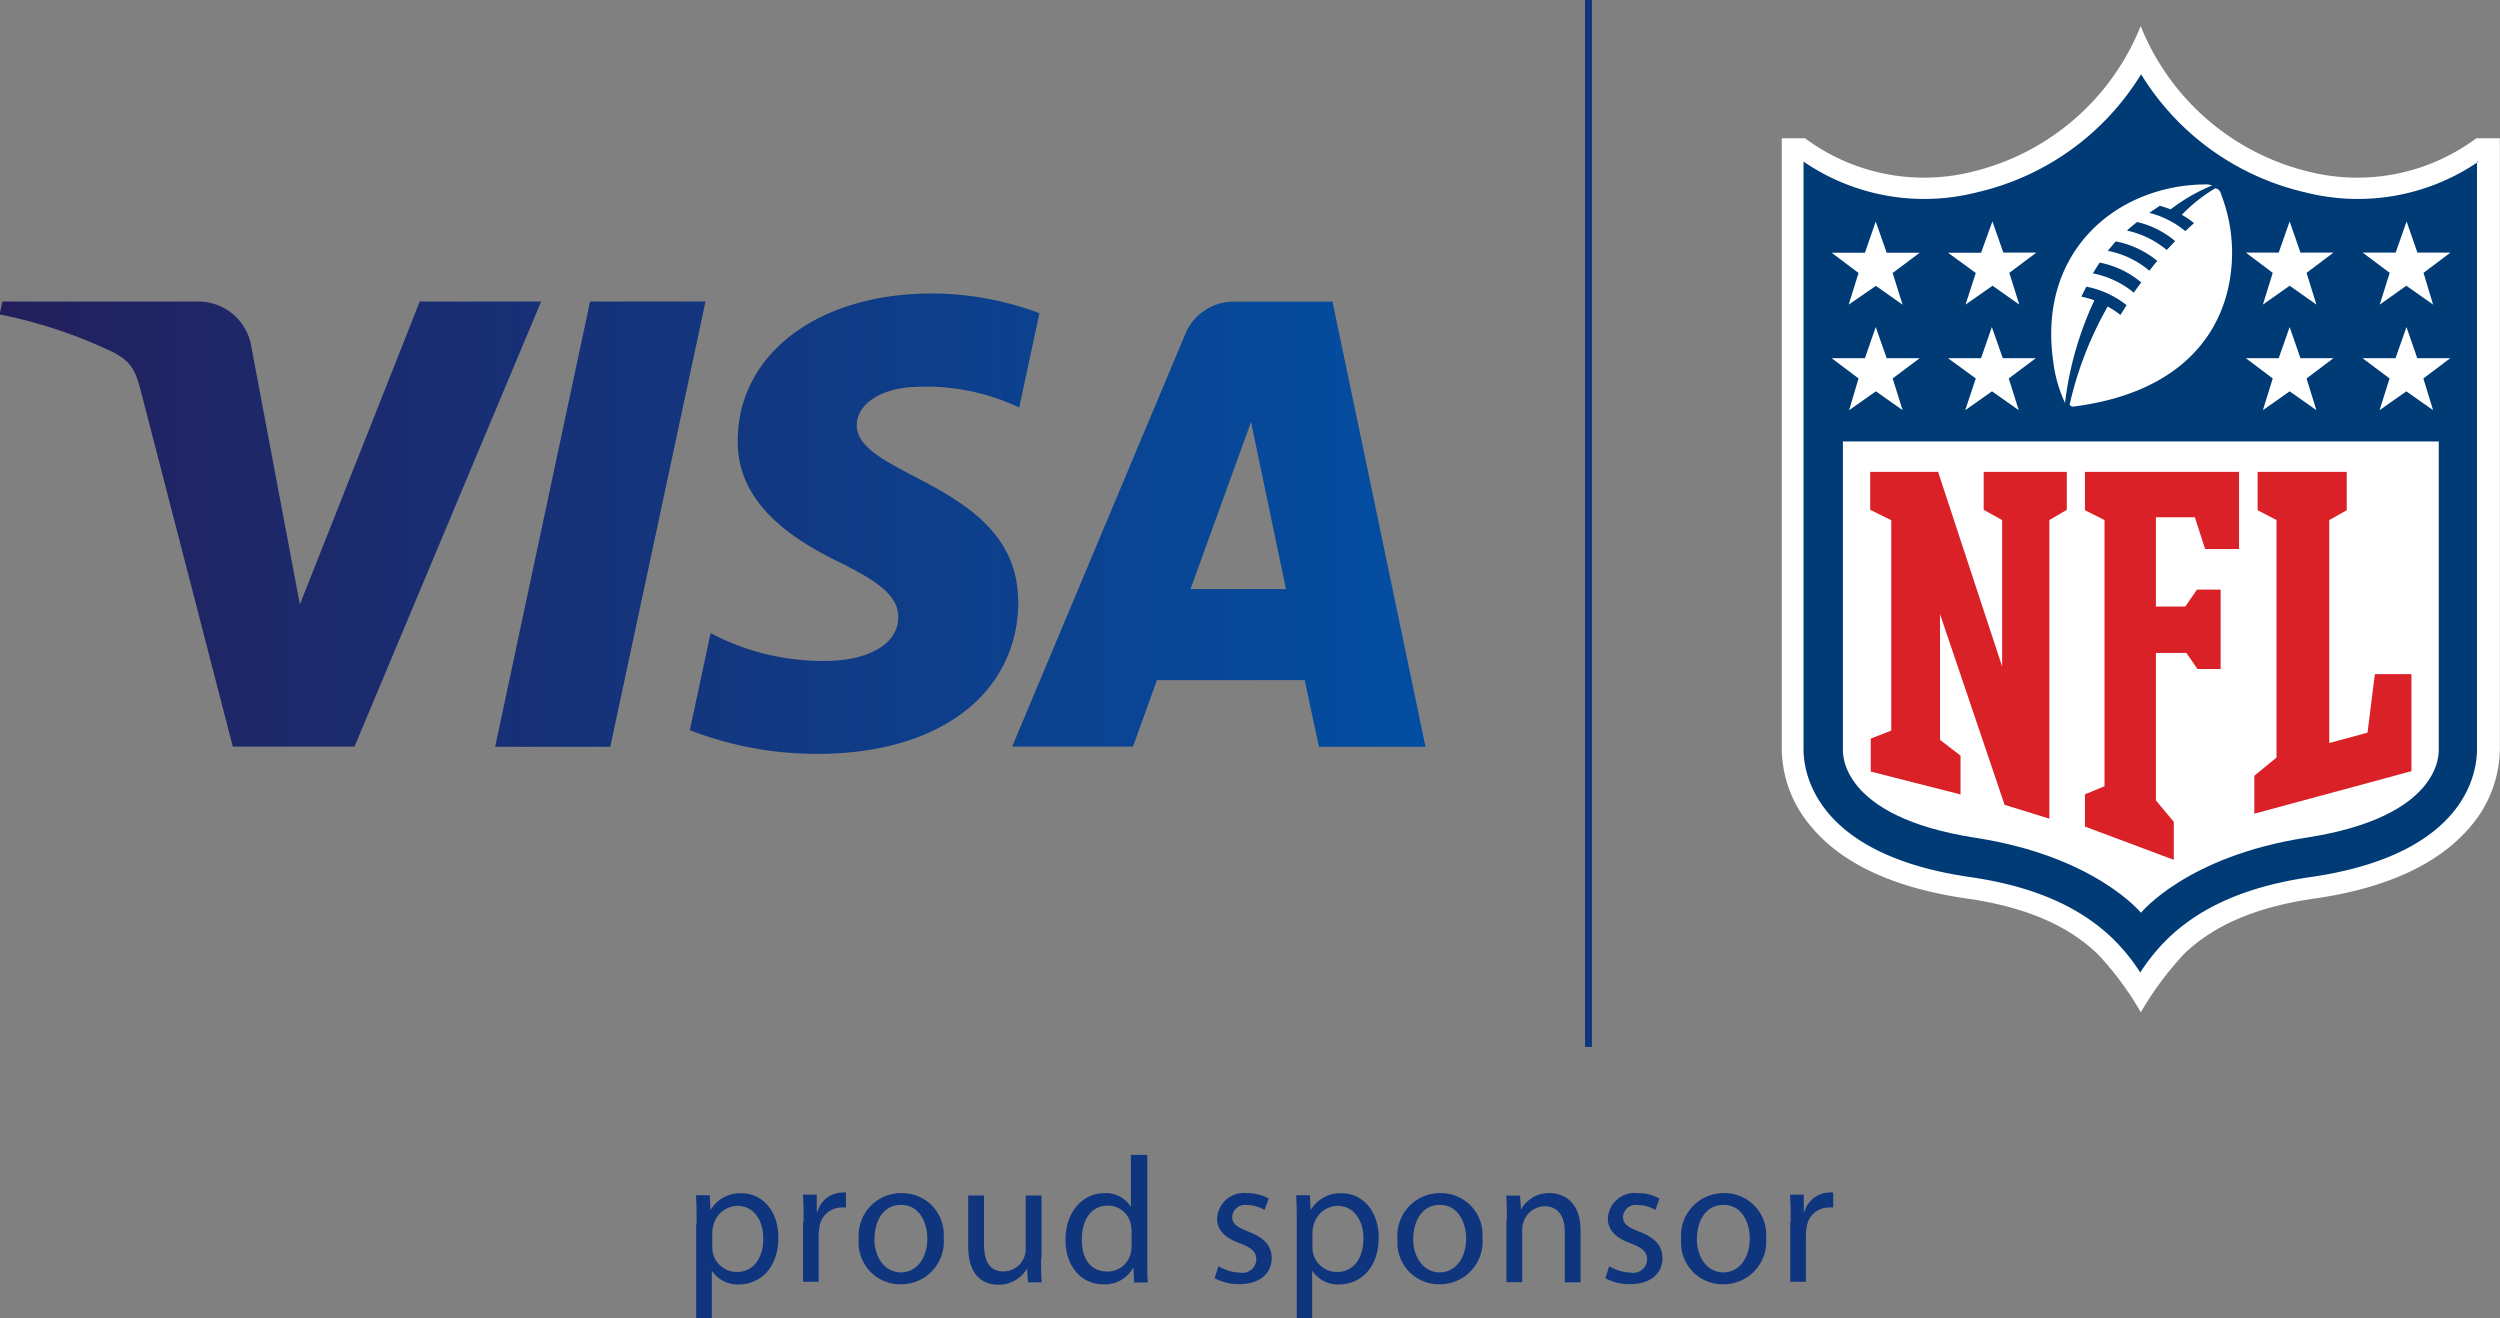
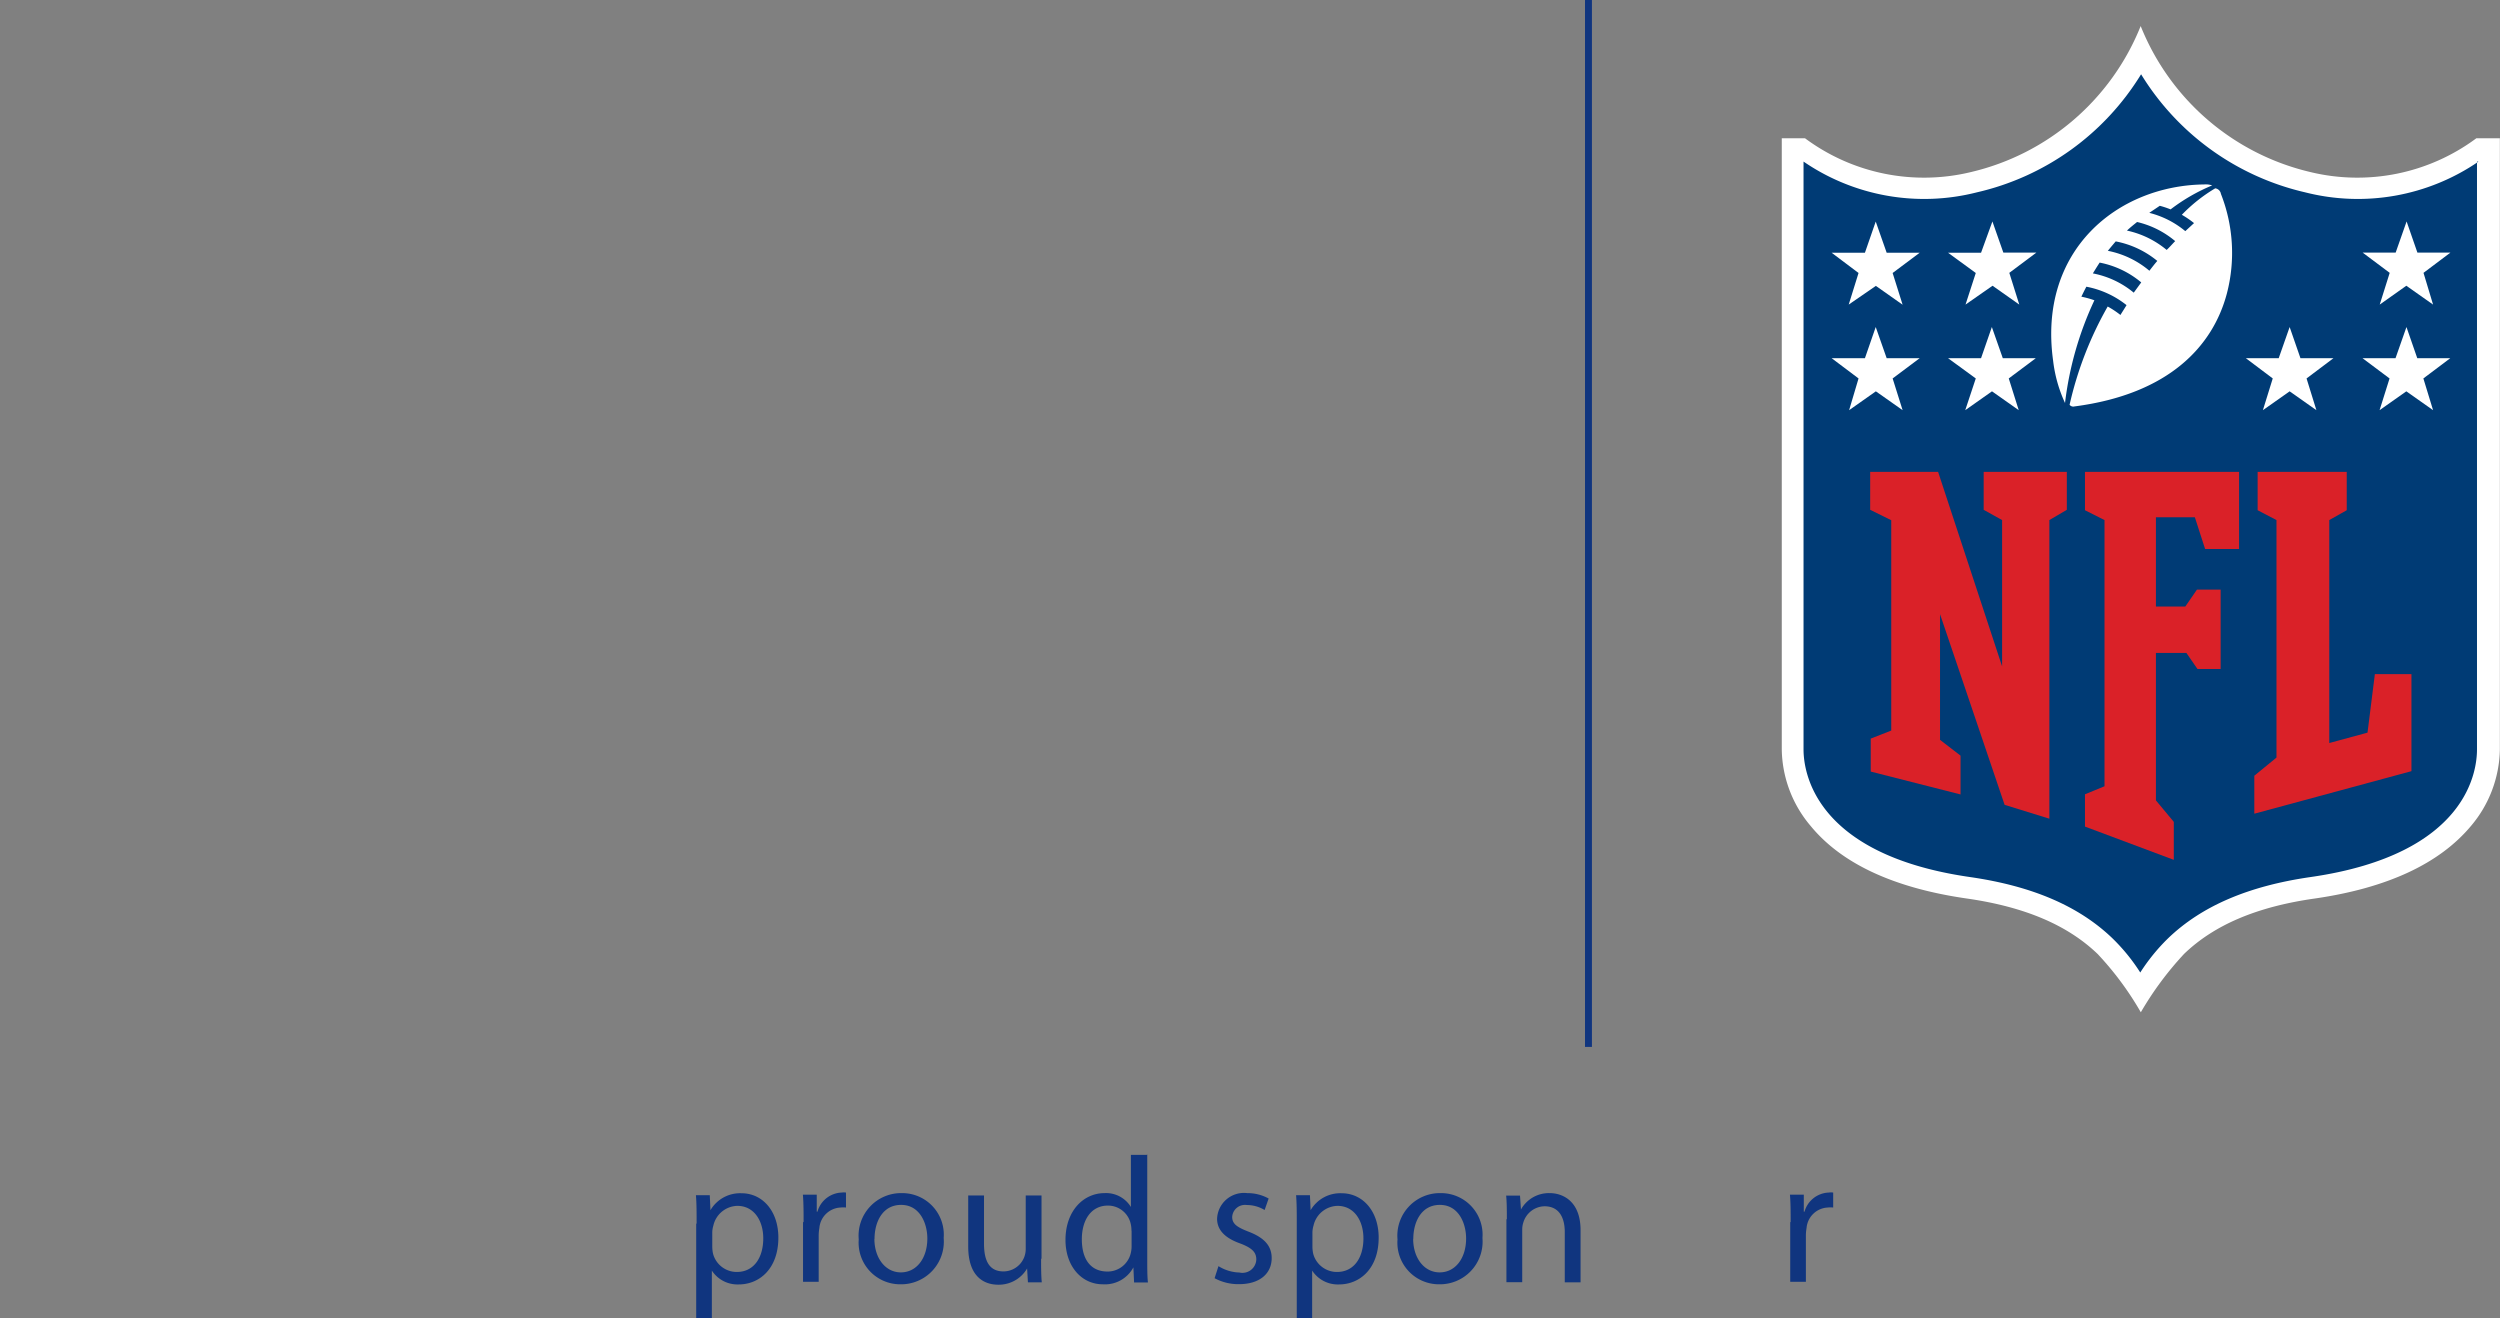
<svg xmlns="http://www.w3.org/2000/svg" viewBox="0 0 180.41 95.11">
  <rect x="0" y="0" width="180.41" height="95.11" fill="#808080" stroke="none" />
  <defs>
    <style>
      .a {
        fill: #10357f;
      }

      .b, .d {
        fill: #fff;
      }

      .c {
        fill: #003b75;
      }

      .d {
        isolation: isolate;
      }

      .e {
        fill: #da2128;
      }

      .f {
        fill: url(#a);
      }
    </style>
    <linearGradient id="a" data-name="Visa Blue Gradient 01" x1="301.42" y1="254.8" x2="404.27" y2="254.8" gradientUnits="userSpaceOnUse">
      <stop offset="0" stop-color="#231f5c" />
      <stop offset="1" stop-color="#034ea2" />
    </linearGradient>
  </defs>
  <title>Visa_proud_sponsor</title>
  <g>
    <g>
      <path class="a" d="M351.69,305.32c0-.81,0-1.46-0.05-2.05h1l0.05,1.08h0a2.48,2.48,0,0,1,2.24-1.22c1.52,0,2.66,1.29,2.66,3.2,0,2.26-1.38,3.38-2.86,3.38a2.21,2.21,0,0,1-1.94-1h0v3.42h-1.13v-6.81Zm1.13,1.68a2.64,2.64,0,0,0,.05.47,1.77,1.77,0,0,0,1.72,1.34c1.21,0,1.91-1,1.91-2.43,0-1.26-.66-2.34-1.87-2.34a1.82,1.82,0,0,0-1.73,1.42,1.85,1.85,0,0,0-.08.47V307Z" transform="translate(-301.42 -217.02)" />
      <path class="a" d="M359.41,305.23c0-.74,0-1.38-0.05-2h1l0,1.23h0.05a1.89,1.89,0,0,1,1.74-1.38,1.17,1.17,0,0,1,.32,0v1.08a1.74,1.74,0,0,0-.39,0,1.61,1.61,0,0,0-1.53,1.47,3.3,3.3,0,0,0-.05.53v3.36h-1.13v-4.33Z" transform="translate(-301.42 -217.02)" />
      <path class="a" d="M369.52,306.36a3.08,3.08,0,0,1-3.13,3.34,3,3,0,0,1-3-3.24,3.07,3.07,0,0,1,3.12-3.34A3,3,0,0,1,369.52,306.36Zm-5,.06c0,1.38.79,2.42,1.91,2.42s1.91-1,1.91-2.45c0-1.07-.53-2.42-1.89-2.42S364.53,305.23,364.53,306.42Z" transform="translate(-301.42 -217.02)" />
      <path class="a" d="M376.55,307.84c0,0.65,0,1.22.05,1.72h-1l-0.06-1h0a2.37,2.37,0,0,1-2.08,1.17c-1,0-2.17-.55-2.17-2.76v-3.68h1.14v3.48c0,1.2.36,2,1.4,2a1.61,1.61,0,0,0,1.61-1.62v-3.86h1.14v4.58Z" transform="translate(-301.42 -217.02)" />
      <path class="a" d="M384.21,300.33v7.61c0,0.56,0,1.2.05,1.63h-1l-0.05-1.09h0A2.33,2.33,0,0,1,381,309.7c-1.52,0-2.69-1.29-2.69-3.2,0-2.09,1.29-3.38,2.82-3.38a2.1,2.1,0,0,1,1.9,1h0v-3.76h1.14Zm-1.14,5.5a2,2,0,0,0-.05-0.48,1.68,1.68,0,0,0-1.65-1.33c-1.18,0-1.88,1-1.88,2.43s0.62,2.33,1.86,2.33a1.72,1.72,0,0,0,1.68-1.37,2,2,0,0,0,.05-0.49v-1.09Z" transform="translate(-301.42 -217.02)" />
      <path class="a" d="M389.35,308.39a3,3,0,0,0,1.51.46,1,1,0,0,0,1.22-.94c0-.54-0.33-0.84-1.17-1.16-1.13-.4-1.66-1-1.66-1.78a1.94,1.94,0,0,1,2.17-1.85,3.15,3.15,0,0,1,1.55.39l-0.29.83a2.47,2.47,0,0,0-1.29-.36,0.92,0.92,0,0,0-1.05.86c0,0.52.38,0.75,1.2,1.07,1.09,0.42,1.65,1,1.65,1.9,0,1.11-.86,1.88-2.35,1.88a3.59,3.59,0,0,1-1.77-.43Z" transform="translate(-301.42 -217.02)" />
      <path class="a" d="M395,305.32c0-.81,0-1.46-0.05-2.05h1l0.05,1.08h0a2.48,2.48,0,0,1,2.24-1.22c1.52,0,2.67,1.29,2.67,3.2,0,2.26-1.38,3.38-2.86,3.38a2.21,2.21,0,0,1-1.94-1h0v3.42H395v-6.81Zm1.13,1.68a2.62,2.62,0,0,0,.05.47,1.77,1.77,0,0,0,1.72,1.34c1.21,0,1.91-1,1.91-2.43,0-1.26-.66-2.34-1.87-2.34a1.82,1.82,0,0,0-1.73,1.42,1.85,1.85,0,0,0-.08.47V307Z" transform="translate(-301.42 -217.02)" />
      <path class="a" d="M408.4,306.36a3.08,3.08,0,0,1-3.13,3.34,3,3,0,0,1-3-3.24,3.07,3.07,0,0,1,3.12-3.34A3,3,0,0,1,408.4,306.36Zm-5,.06c0,1.38.79,2.42,1.91,2.42s1.91-1,1.91-2.45c0-1.07-.53-2.42-1.89-2.42S403.41,305.23,403.41,306.42Z" transform="translate(-301.42 -217.02)" />
      <path class="a" d="M410.16,305c0-.65,0-1.18-0.05-1.7h1l0.07,1h0a2.31,2.31,0,0,1,2.08-1.18c0.87,0,2.22.52,2.22,2.68v3.76h-1.14v-3.63c0-1-.38-1.86-1.46-1.86a1.63,1.63,0,0,0-1.53,1.17,1.65,1.65,0,0,0-.08.53v3.78h-1.14V305Z" transform="translate(-301.42 -217.02)" />
-       <path class="a" d="M417.55,308.39a3,3,0,0,0,1.51.46,1,1,0,0,0,1.22-.94c0-.54-0.33-0.84-1.17-1.16-1.13-.4-1.66-1-1.66-1.78a1.94,1.94,0,0,1,2.17-1.85,3.15,3.15,0,0,1,1.55.39l-0.29.83a2.47,2.47,0,0,0-1.29-.36,0.92,0.92,0,0,0-1.05.86c0,0.52.38,0.75,1.2,1.07,1.09,0.42,1.65,1,1.65,1.9,0,1.11-.86,1.88-2.35,1.88a3.59,3.59,0,0,1-1.77-.43Z" transform="translate(-301.42 -217.02)" />
-       <path class="a" d="M428.87,306.36a3.08,3.08,0,0,1-3.13,3.34,3,3,0,0,1-3-3.24,3.07,3.07,0,0,1,3.12-3.34A3,3,0,0,1,428.87,306.36Zm-5,.06c0,1.38.79,2.42,1.91,2.42s1.91-1,1.91-2.45c0-1.07-.53-2.42-1.89-2.42S423.88,305.23,423.88,306.42Z" transform="translate(-301.42 -217.02)" />
      <path class="a" d="M430.64,305.23c0-.74,0-1.38-0.05-2h1l0,1.23h0.05a1.89,1.89,0,0,1,1.74-1.38,1.19,1.19,0,0,1,.33,0v1.08a1.76,1.76,0,0,0-.39,0,1.61,1.61,0,0,0-1.53,1.47,3.29,3.29,0,0,0-.05.53v3.36h-1.13v-4.33Z" transform="translate(-301.42 -217.02)" />
    </g>
    <g>
      <rect class="a" x="114.38" width="0.5" height="75.55" />
      <g>
        <path class="b" d="M480.12,227a14.4,14.4,0,0,1-12,2.43,17.5,17.5,0,0,1-12.22-10.53,17.5,17.5,0,0,1-12.22,10.53,14.4,14.4,0,0,1-12-2.43H430V271.1a8.72,8.72,0,0,0,2.08,5.52c2.23,2.72,6,4.48,11.27,5.24,4.18,0.6,7.26,1.91,9.44,4a22.46,22.46,0,0,1,3.12,4.21,23.44,23.44,0,0,1,3.12-4.21c2.18-2.1,5.27-3.41,9.44-4,5.24-.76,9-2.52,11.27-5.24a8.75,8.75,0,0,0,2.08-5.52V227h-1.71Z" transform="translate(-301.42 -217.02)" />
        <path class="c" d="M480.28,228.68a15.4,15.4,0,0,1-12.51,2.22,18.85,18.85,0,0,1-11.84-8.52,18.84,18.84,0,0,1-11.85,8.52,15.4,15.4,0,0,1-12.51-2.22V271.1c0,1.44.61,7.56,12,9.21,4.51,0.65,7.88,2.1,10.3,4.43a13.67,13.67,0,0,1,2,2.46,13.9,13.9,0,0,1,2-2.46c2.42-2.33,5.79-3.78,10.3-4.43,11.42-1.65,12-7.77,12-9.21V228.68Z" transform="translate(-301.42 -217.02)" />
-         <path class="d" d="M455.92,282.89s3.31-4.09,11.92-5.42c9.87-1.52,9.57-6.15,9.57-6.39V248.88h-43v22.21c0,0.23-.29,4.86,9.57,6.39C452.61,278.81,455.92,282.89,455.92,282.89Z" transform="translate(-301.42 -217.02)" />
        <g>
          <path class="e" d="M445.9,265.11V254.55l-1.33-.74v-2.74h6v2.74l-1.26.74v21.55l-3.23-1-4.66-13.76v9.07l1.48,1.14v2.8l-6.48-1.65v-2.38l1.48-.58V254.56l-1.52-.75v-2.74h4.9Z" transform="translate(-301.42 -217.02)" />
          <path class="e" d="M457,274.78l1.29,1.55v2.74l-6.41-2.4v-2.33l1.41-.58V254.55l-1.41-.71v-2.77H463v5.57h-2.45l-0.74-2.29H457v6.44h2.12l0.84-1.22h1.71v5.73H460l-0.8-1.16H457v10.63Z" transform="translate(-301.42 -217.02)" />
          <path class="e" d="M464.1,275.74V273l1.6-1.31V254.55l-1.36-.71v-2.77h6.43v2.77l-1.26.71v16.09l2.76-.75,0.53-4.22h2.64v7Z" transform="translate(-301.42 -217.02)" />
        </g>
        <g>
          <path class="b" d="M435.54,244.33l-1.94-1.46H436l0.78-2.25,0.79,2.25h2.38L438,244.33l0.72,2.29-1.93-1.36-1.93,1.36Z" transform="translate(-301.42 -217.02)" />
          <path class="b" d="M444,244.33L442,242.87h2.38l0.78-2.25,0.79,2.25h2.38l-1.95,1.46,0.72,2.29-1.93-1.36-1.93,1.36Z" transform="translate(-301.42 -217.02)" />
          <path class="b" d="M435.54,236.72l-1.94-1.46H436l0.78-2.25,0.79,2.25h2.38L438,236.72l0.72,2.29-1.93-1.36L434.83,239Z" transform="translate(-301.42 -217.02)" />
          <path class="b" d="M444,236.72L442,235.26h2.38L445.2,233l0.79,2.25h2.38l-1.95,1.46,0.72,2.29-1.93-1.36L443.26,239Z" transform="translate(-301.42 -217.02)" />
        </g>
        <g>
          <path class="b" d="M477,246.62l-1.93-1.36-1.93,1.36,0.72-2.29-1.95-1.46h2.38l0.79-2.25,0.78,2.25h2.38l-1.94,1.46Z" transform="translate(-301.42 -217.02)" />
          <path class="b" d="M468.58,246.62l-1.93-1.36-1.93,1.36,0.71-2.29-1.94-1.46h2.37l0.79-2.25,0.78,2.25h2.38l-1.94,1.46Z" transform="translate(-301.42 -217.02)" />
          <path class="b" d="M477,239l-1.93-1.36L473.15,239l0.72-2.29-1.95-1.46h2.38l0.79-2.25,0.78,2.25h2.38l-1.94,1.46Z" transform="translate(-301.42 -217.02)" />
-           <path class="b" d="M468.58,239l-1.93-1.36L464.72,239l0.71-2.29-1.94-1.46h2.37l0.79-2.25,0.78,2.25h2.38l-1.94,1.46Z" transform="translate(-301.42 -217.02)" />
        </g>
        <path class="b" d="M461.28,230.61a11.5,11.5,0,0,0-2.41,1.91,6.88,6.88,0,0,1,.88.6l-0.63.58a6.56,6.56,0,0,0-2.6-1.32l0.76-.51a6.92,6.92,0,0,1,.78.26,13.24,13.24,0,0,1,3-1.73,1.44,1.44,0,0,0-.58-0.07c-6.24.08-12,4.74-10.9,12.71a10,10,0,0,0,.86,3.06,24.17,24.17,0,0,1,2.12-7.41,6.61,6.61,0,0,0-.94-0.26c0.15-.32.36-0.72,0.36-0.72a6.62,6.62,0,0,1,2.9,1.33c-0.2.33-.34,0.54-0.44,0.71a6.71,6.71,0,0,0-.92-0.61,25.77,25.77,0,0,0-2.75,7.09,0.33,0.33,0,0,0,.35.12c6.84-.89,10-4.37,11-8.15a11.63,11.63,0,0,0-.43-7.19A0.48,0.48,0,0,0,461.28,230.61Zm-5.88,7.53a6.54,6.54,0,0,0-2.95-1.39s0.31-.51.49-0.78a6.61,6.61,0,0,1,3,1.43Zm1.13-1.58a6.61,6.61,0,0,0-3-1.44c0.18-.22.38-0.46,0.57-0.68a6.7,6.7,0,0,1,3,1.41C456.88,236.1,456.7,236.34,456.52,236.57Zm1.25-1.5a6.67,6.67,0,0,0-2.87-1.4c0.25-.24.51-0.44,0.73-0.62a6.59,6.59,0,0,1,2.75,1.38C458.17,234.64,458,234.85,457.77,235.06Z" transform="translate(-301.42 -217.02)" />
      </g>
-       <path class="f" d="M340.47,238.78L327,270.9h-8.78l-6.63-25.64c-0.4-1.58-.75-2.16-2-2.82a34.72,34.72,0,0,0-8.2-2.73l0.2-.93h14.14a3.87,3.87,0,0,1,3.83,3.27l3.5,18.59,8.65-21.86h8.73Zm34.42,21.63c0-8.48-11.72-8.94-11.64-12.73,0-1.15,1.12-2.38,3.53-2.69a15.67,15.67,0,0,1,8.19,1.44l1.46-6.81a22.3,22.3,0,0,0-7.77-1.42c-8.21,0-14,4.37-14,10.62-0.06,4.63,4.13,7.2,7.27,8.74s4.32,2.58,4.31,4c0,2.16-2.58,3.11-5,3.15a17.4,17.4,0,0,1-8.54-2l-1.5,7a25.16,25.16,0,0,0,9.24,1.71c8.73,0,14.44-4.31,14.47-11m21.69,10.49h7.69l-6.71-32.12h-7.09a3.78,3.78,0,0,0-3.54,2.35L374.46,270.9h8.72l1.73-4.8h10.66Zm-9.27-11.38,4.37-12.06,2.52,12.06h-6.89Zm-35-20.74-6.87,32.12h-8.31L344,238.78h8.31Z" transform="translate(-301.42 -217.02)" />
    </g>
  </g>
</svg>